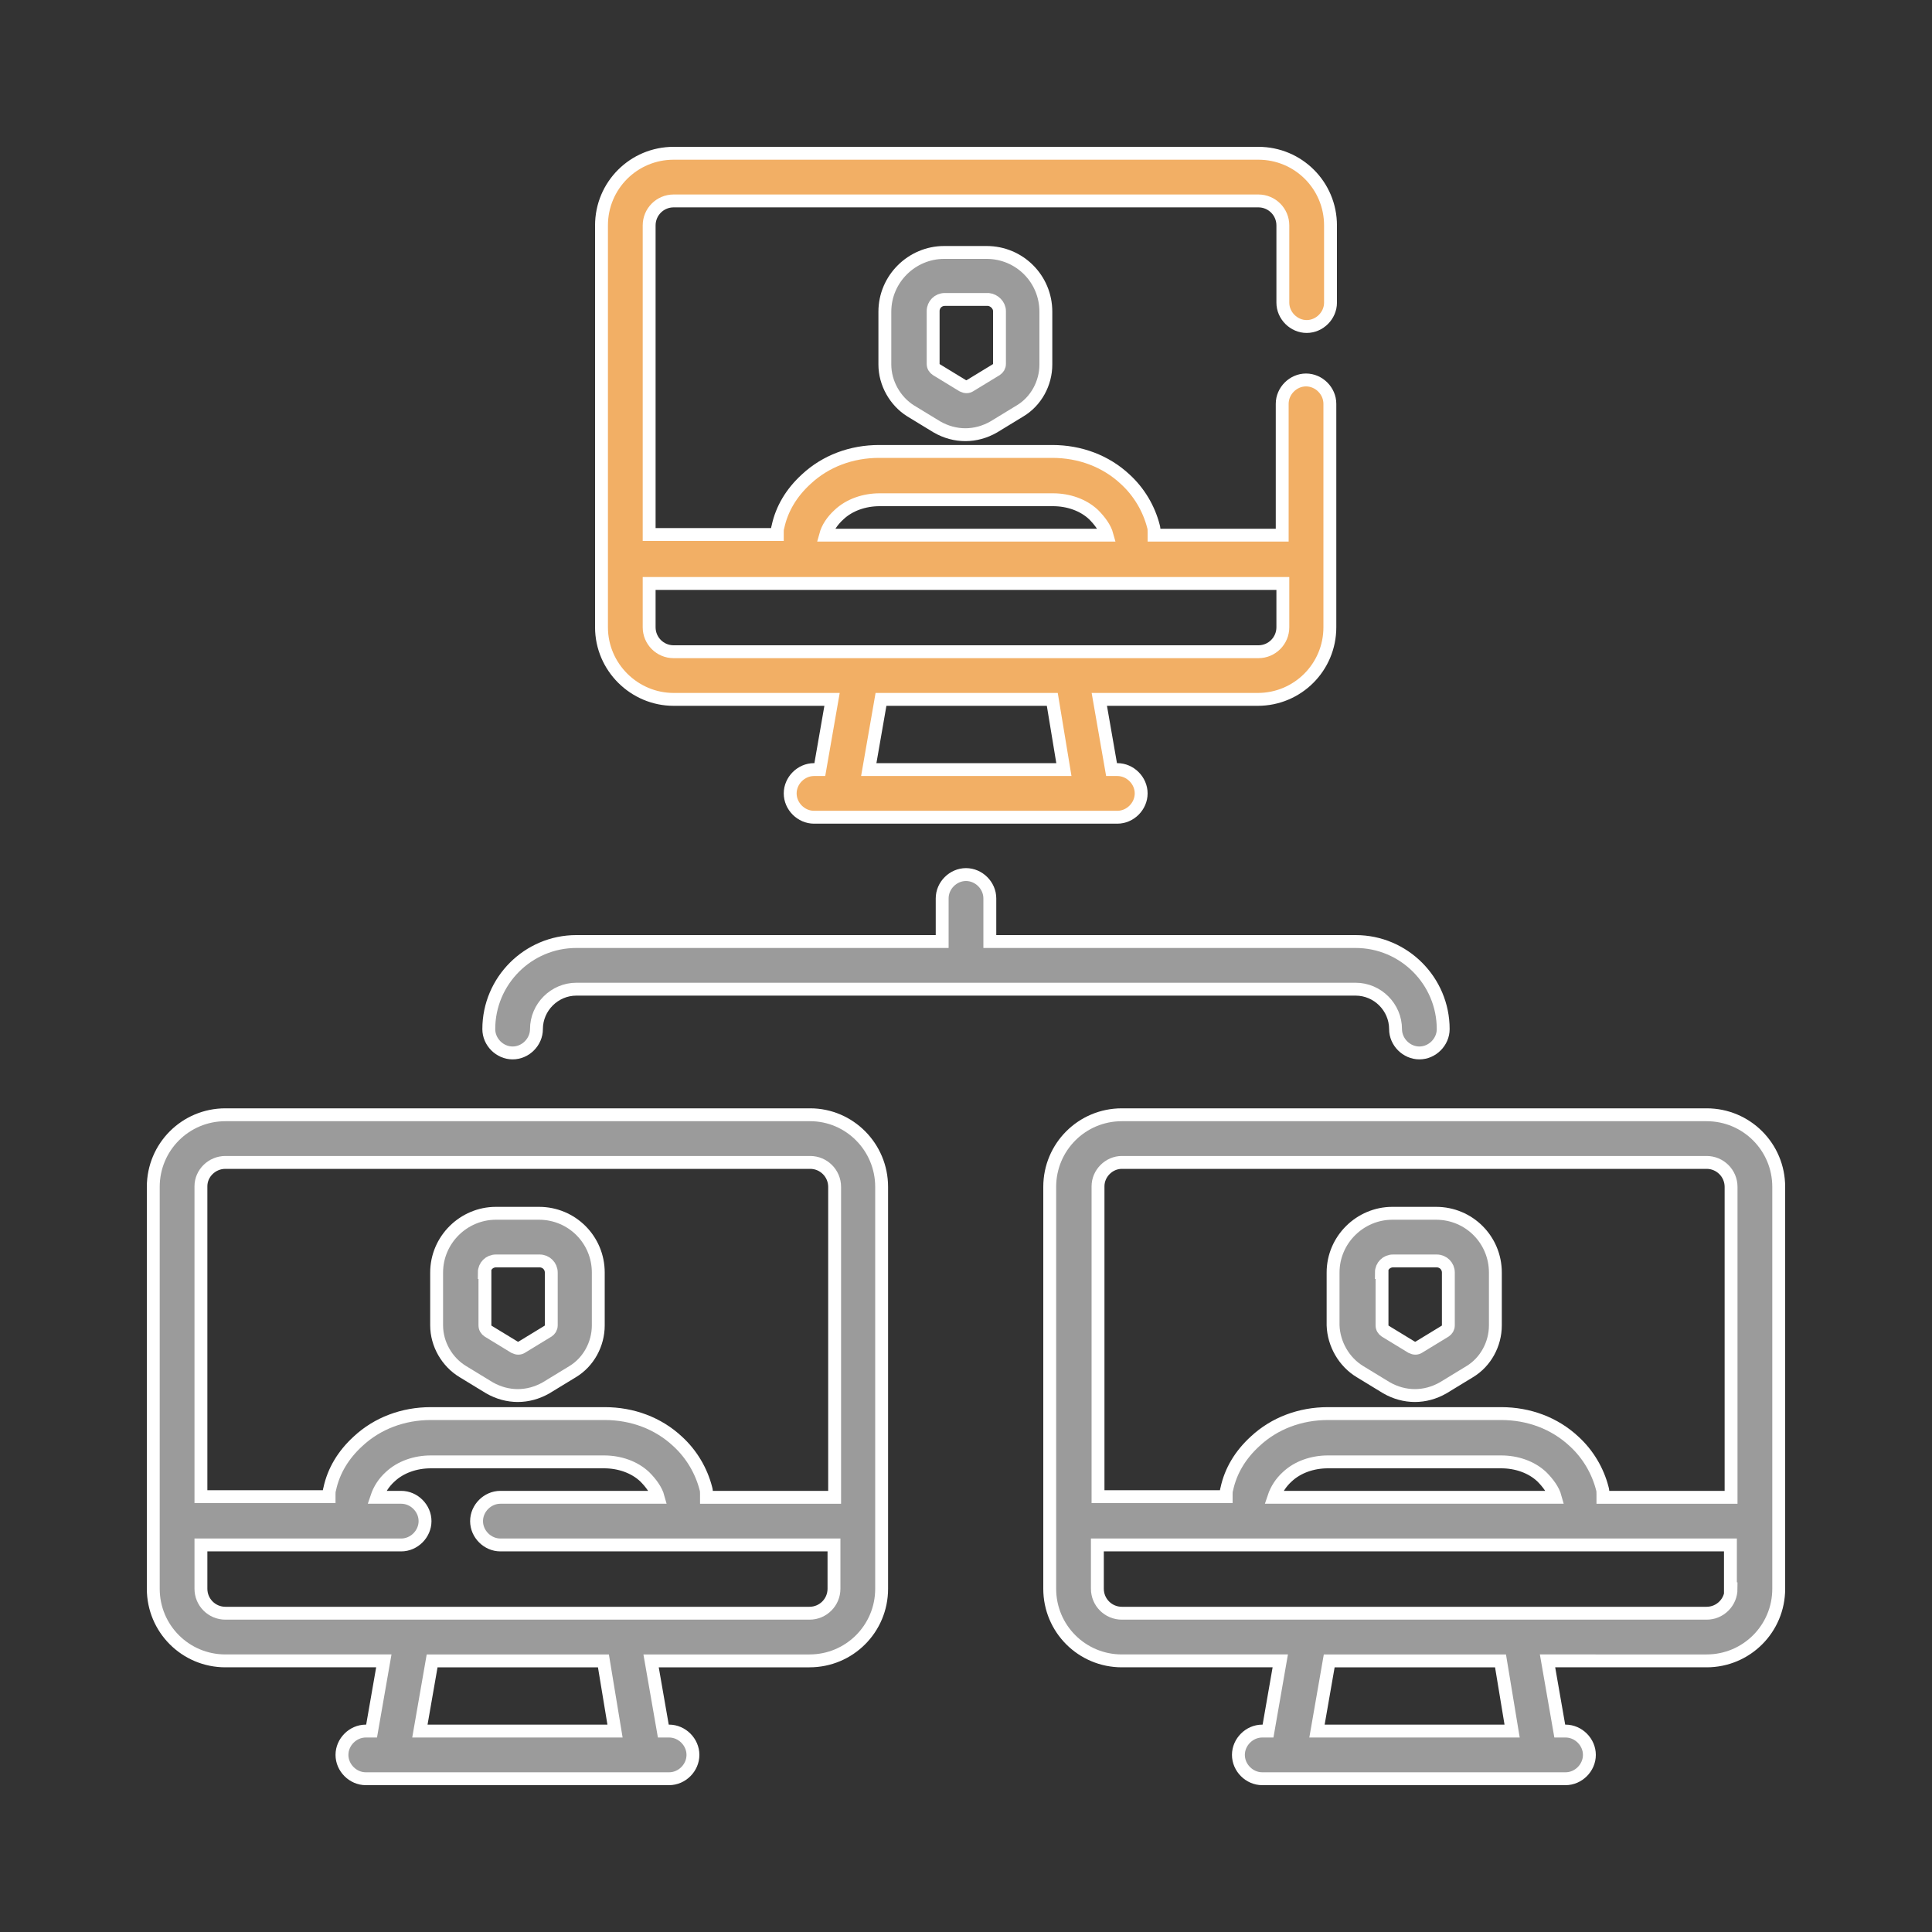
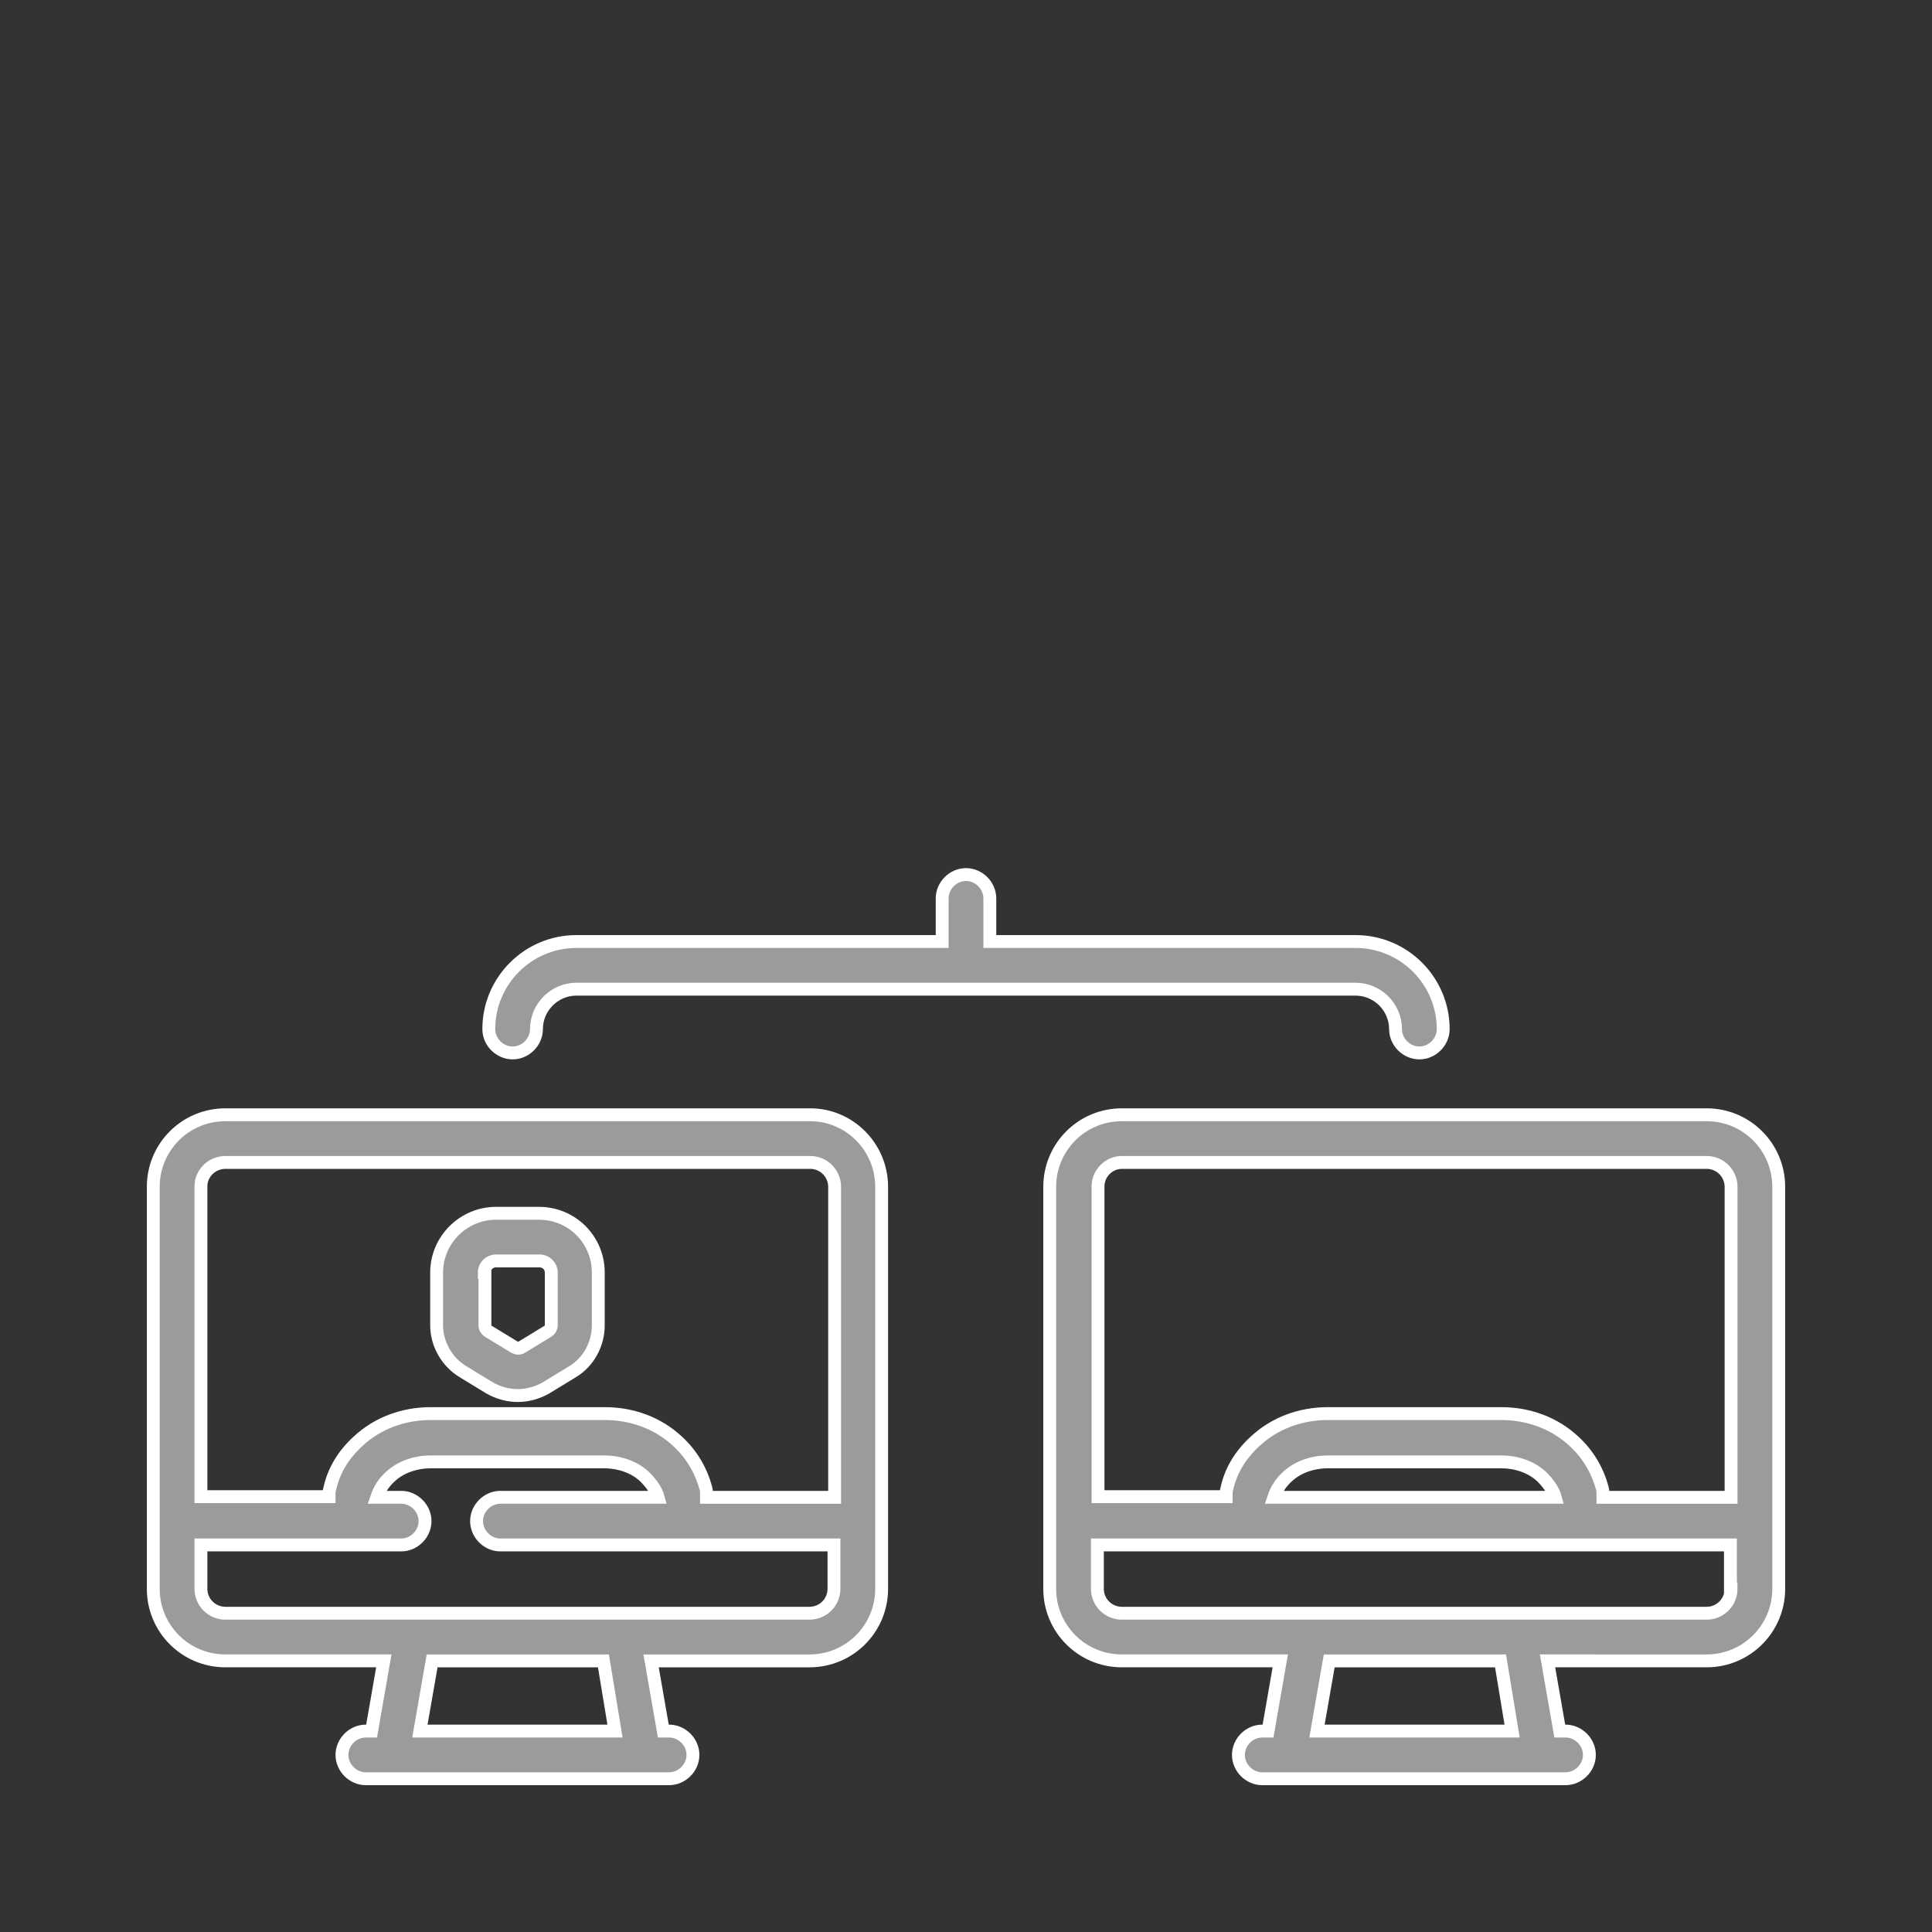
<svg xmlns="http://www.w3.org/2000/svg" id="Layer_1" x="0px" y="0px" viewBox="0 0 300 300" xml:space="preserve">
  <rect x="0" y="0" width="300" height="300" fill="#333333" stroke="none" />
  <path fill="#9B9B9B" stroke="#FFFFFF" stroke-width="2" stroke-miterlimit="10" d="M216.7,159.8c0,2,1.7,3.7,3.7,3.7 c2,0,3.7-1.7,3.7-3.7c0-7.5-6.1-13.6-13.6-13.6h-56.8v-6.7c0-2-1.7-3.7-3.7-3.7c-2,0-3.7,1.7-3.7,3.7v6.7H89.5 c-7.5,0-13.6,6.1-13.6,13.6c0,2,1.7,3.7,3.7,3.7c2,0,3.7-1.7,3.7-3.7c0-3.4,2.8-6.2,6.2-6.2h121 C213.9,153.6,216.7,156.4,216.7,159.8z" />
  <path fill="#9B9B9B" stroke="#FFFFFF" stroke-width="2" stroke-miterlimit="10" d="M265,173.1h-90.8c-6.2,0-11.2,5-11.2,11.2v62.4 c0,6.2,5,11.2,11.2,11.2h24.6l-1.9,10.9h-0.9c-2,0-3.7,1.7-3.7,3.7s1.7,3.7,3.7,3.7h47.1c2,0,3.7-1.7,3.7-3.7s-1.7-3.7-3.7-3.7h-0.9 l-1.9-10.9H265c6.2,0,11.2-5,11.2-11.2v-62.4C276.2,178.1,271.2,173.1,265,173.1z M174.2,180.5H265c2.1,0,3.8,1.7,3.8,3.8v48.2 h-19.9V232c0-0.3,0-0.6-0.1-0.9c-0.7-2.7-2.2-5.3-4.4-7.3c-3-2.8-7-4.3-11.3-4.3h-26.9c-4.3,0-8.3,1.5-11.3,4.3 c-2.3,2.1-3.8,4.6-4.4,7.4c-0.1,0.3-0.1,0.6-0.1,0.8v0.4h-19.9v-48.2C170.5,182.2,172.2,180.5,174.2,180.5z M197.8,232.5 c0.4-1.2,1.1-2.3,2.1-3.2c1.6-1.5,3.9-2.3,6.3-2.3h26.9c2.4,0,4.7,0.8,6.3,2.3c1,1,1.8,2.1,2.1,3.2v0H197.8z M234.8,268.8h-30.3 l1.9-10.9h26.6L234.8,268.8z M268.8,246.7c0,2.1-1.7,3.8-3.8,3.8h-90.8c-2.1,0-3.8-1.7-3.8-3.8v-6.8h98.3V246.7z" />
-   <path fill="#9B9B9B" stroke="#FFFFFF" stroke-width="2" stroke-miterlimit="10" d="M211.2,213l4.1,2.5c1.4,0.8,2.9,1.2,4.4,1.2 c1.5,0,3-0.4,4.4-1.2l4.1-2.5c2.5-1.5,4-4.3,4-7.2v-8.2c0-5.1-4.1-9.2-9.2-9.2h-6.8c-5,0-9.2,4.1-9.2,9.2v8.2 C207.1,208.7,208.7,211.5,211.2,213z M214.5,197.6c0-1,0.8-1.8,1.8-1.8h6.8c1,0,1.8,0.8,1.8,1.8v8.2c0,0.4-0.2,0.7-0.5,0.9l-4.1,2.5 c-0.3,0.2-0.7,0.2-1.1,0l-4.1-2.5c-0.3-0.2-0.5-0.5-0.5-0.9V197.6z" />
-   <path fill="#F2AF65" stroke="#FFFFFF" stroke-width="2" stroke-miterlimit="10" d="M104.6,108.6h24.6l-1.9,10.9h-0.9 c-2,0-3.7,1.7-3.7,3.7c0,2,1.7,3.7,3.7,3.7h47.1c2,0,3.7-1.7,3.7-3.7c0-2-1.7-3.7-3.7-3.7h-0.9l-1.9-10.9h24.6 c6.2,0,11.2-5,11.2-11.2V62.7c0-2-1.7-3.7-3.7-3.7c-2,0-3.7,1.7-3.7,3.7v20.4h-19.9v-0.5c0-0.3,0-0.6-0.1-0.9 c-0.7-2.7-2.2-5.3-4.4-7.3c-3-2.8-7-4.3-11.3-4.3h-26.9c-4.3,0-8.3,1.5-11.3,4.3c-2.3,2.1-3.8,4.6-4.4,7.4c-0.1,0.3-0.1,0.6-0.1,0.8 v0.4h-19.9V35c0-2.1,1.7-3.8,3.8-3.8h90.8c2.1,0,3.8,1.7,3.8,3.8v12c0,2,1.7,3.7,3.7,3.7c2,0,3.7-1.7,3.7-3.7V35 c0-6.2-5-11.2-11.2-11.2h-90.8c-6.2,0-11.2,5-11.2,11.2v62.4C93.4,103.6,98.5,108.6,104.6,108.6z M165.2,119.5h-30.3l1.9-10.9h26.6 L165.2,119.5z M130.3,79.9c1.6-1.5,3.9-2.3,6.3-2.3h26.9c2.4,0,4.7,0.8,6.3,2.3c1,1,1.8,2.1,2.1,3.2v0h-43.7 C128.5,82,129.2,80.9,130.3,79.9z M199.2,90.6v6.8c0,2.1-1.7,3.8-3.8,3.8h-90.8c-2.1,0-3.8-1.7-3.8-3.8v-6.8H199.2z" />
-   <path fill="#9B9B9B" stroke="#FFFFFF" stroke-width="2" stroke-miterlimit="10" d="M146.6,39.2c-5,0-9.2,4.1-9.2,9.2v8.2 c0,2.9,1.6,5.7,4,7.2l4.1,2.5c1.4,0.8,2.9,1.2,4.4,1.2c1.5,0,3-0.4,4.4-1.2l4.1-2.5c2.5-1.5,4-4.3,4-7.2v-8.2c0-5.1-4.1-9.2-9.2-9.2 H146.6z M155.2,48.3v8.2c0,0.4-0.2,0.7-0.5,0.9l-4.1,2.5c-0.3,0.2-0.7,0.2-1.1,0l-4.1-2.5c-0.3-0.2-0.5-0.5-0.5-0.9v-8.2 c0-1,0.8-1.8,1.8-1.8h6.8C154.4,46.6,155.2,47.4,155.2,48.3z" />
  <path fill="#9B9B9B" stroke="#FFFFFF" stroke-width="2" stroke-miterlimit="10" d="M125.8,173.1H35c-6.2,0-11.2,5-11.2,11.2v62.4 c0,6.2,5,11.2,11.2,11.2h24.6l-1.9,10.9h-0.9c-2,0-3.7,1.7-3.7,3.7s1.7,3.7,3.7,3.7h47.1c2,0,3.7-1.7,3.7-3.7s-1.7-3.7-3.7-3.7H103 l-1.9-10.9h24.6c6.2,0,11.2-5,11.2-11.2v-62.4C136.9,178.1,131.9,173.1,125.8,173.1z M35,180.5h90.8c2.1,0,3.8,1.7,3.8,3.8v48.2 h-19.9V232c0-0.3,0-0.6-0.1-0.9c-0.7-2.7-2.2-5.3-4.4-7.3c-3-2.8-7-4.3-11.3-4.3H66.9c-4.3,0-8.3,1.5-11.3,4.3 c-2.3,2.1-3.8,4.6-4.4,7.4c-0.1,0.3-0.1,0.6-0.1,0.8v0.4H31.2v-48.2C31.2,182.2,32.9,180.5,35,180.5z M95.5,268.8H65.2l1.9-10.9 h26.6L95.5,268.8z M129.5,246.7c0,2.1-1.7,3.8-3.8,3.8H35c-2.1,0-3.8-1.7-3.8-3.8v-6.8h31.1c2,0,3.7-1.7,3.7-3.7 c0-2-1.7-3.7-3.7-3.7h-3.8c0.4-1.2,1.1-2.3,2.1-3.2c1.6-1.5,3.9-2.3,6.3-2.3h26.9c2.4,0,4.7,0.8,6.3,2.3c1,1,1.8,2.1,2.1,3.2v0H77.7 c-2,0-3.7,1.7-3.7,3.7c0,2,1.7,3.7,3.7,3.7h51.8V246.7z" />
  <path fill="#9B9B9B" stroke="#FFFFFF" stroke-width="2" stroke-miterlimit="10" d="M71.9,213l4.1,2.5c1.4,0.8,2.9,1.2,4.4,1.2 c1.5,0,3-0.4,4.4-1.2l4.1-2.5c2.5-1.5,4-4.3,4-7.2v-8.2c0-5.1-4.1-9.2-9.2-9.2H77c-5,0-9.2,4.1-9.2,9.2v8.2 C67.8,208.7,69.4,211.5,71.9,213z M75.2,197.6c0-1,0.8-1.8,1.8-1.8h6.8c1,0,1.8,0.8,1.8,1.8v8.2c0,0.4-0.2,0.7-0.5,0.9l-4.1,2.5 c-0.3,0.2-0.7,0.2-1.1,0l-4.1-2.5c-0.3-0.2-0.5-0.5-0.5-0.9V197.6z" />
</svg>